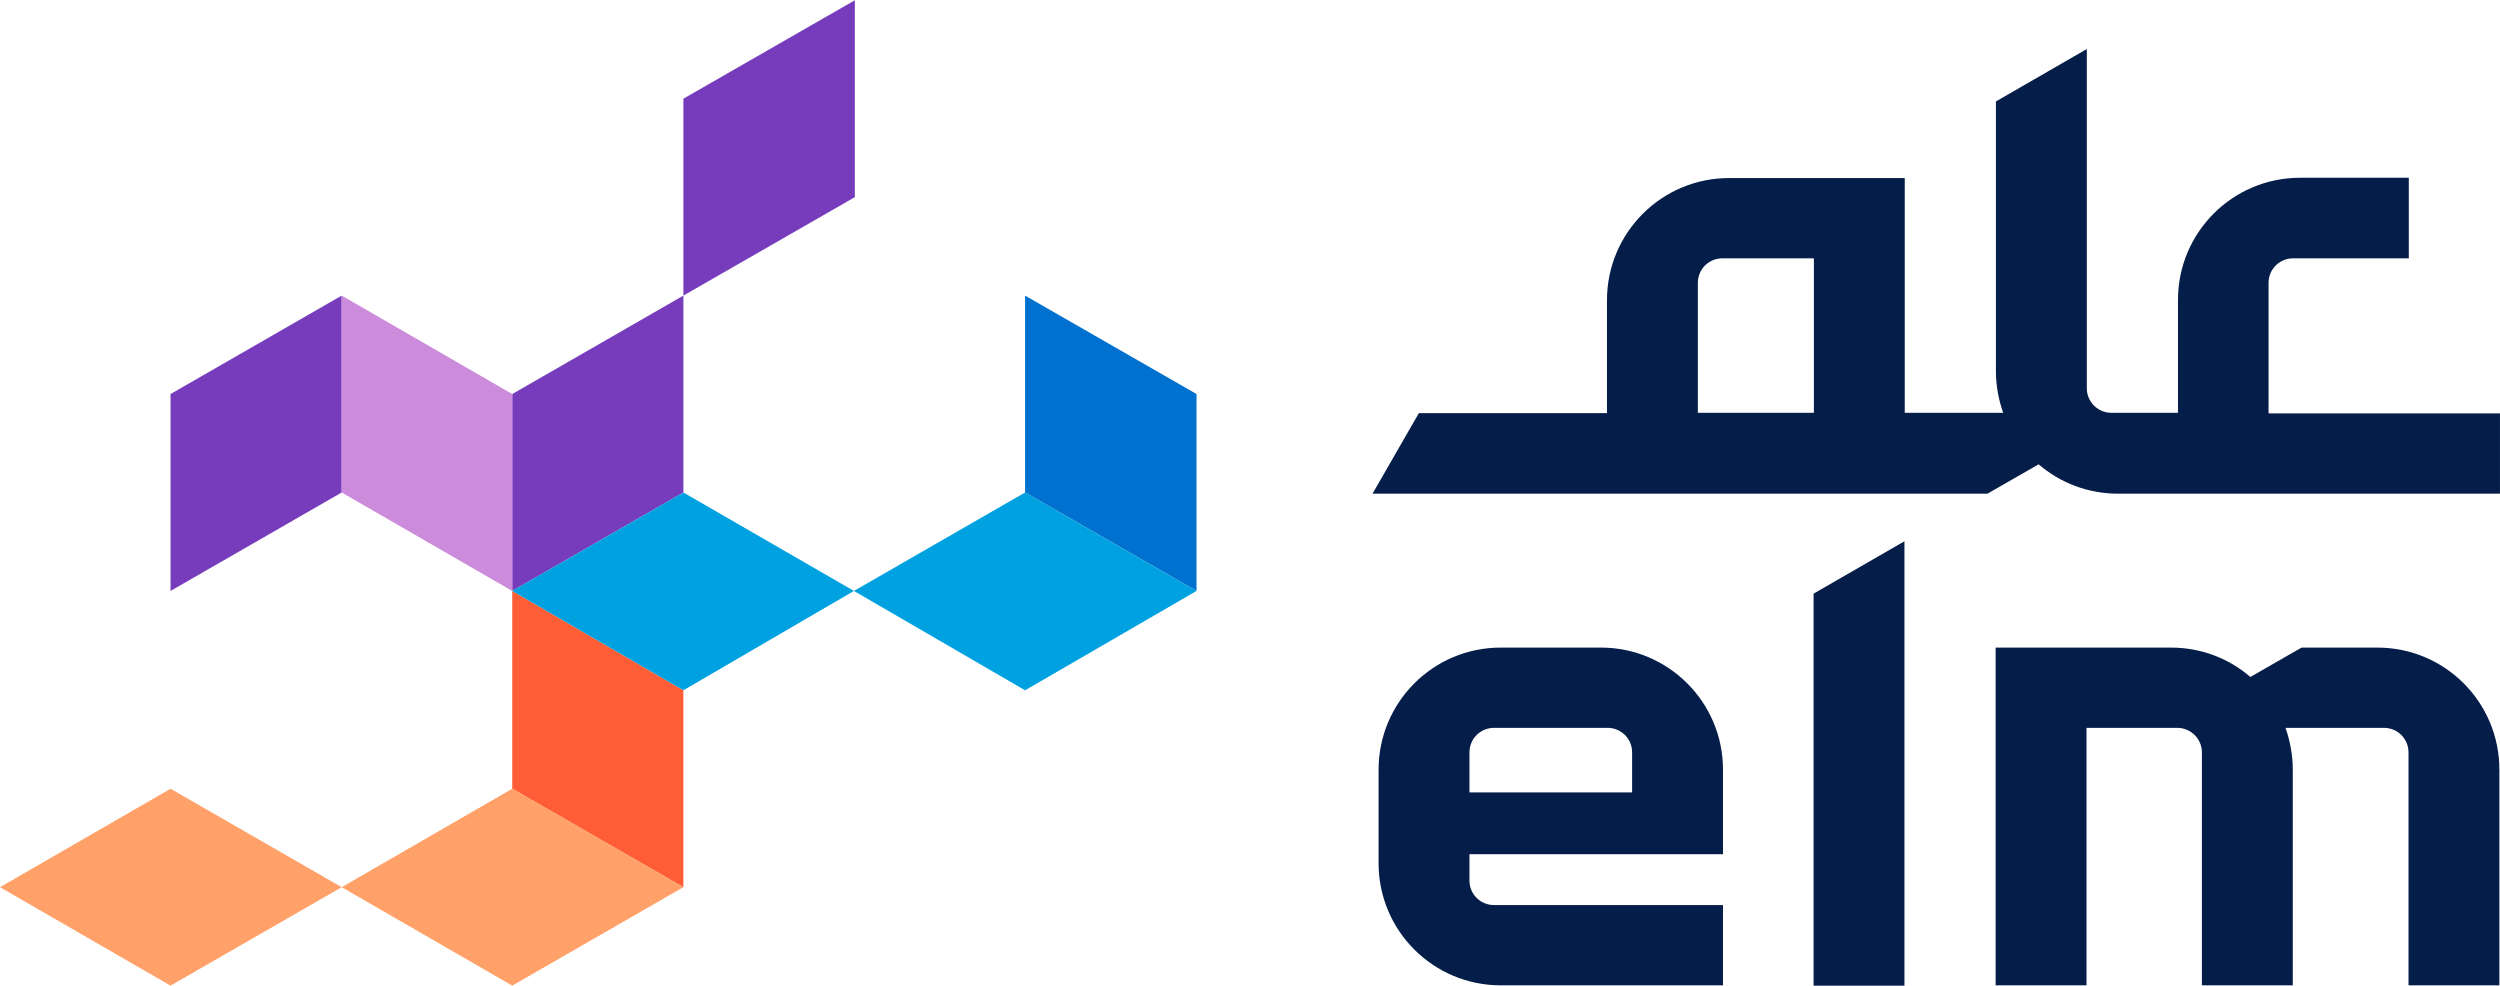
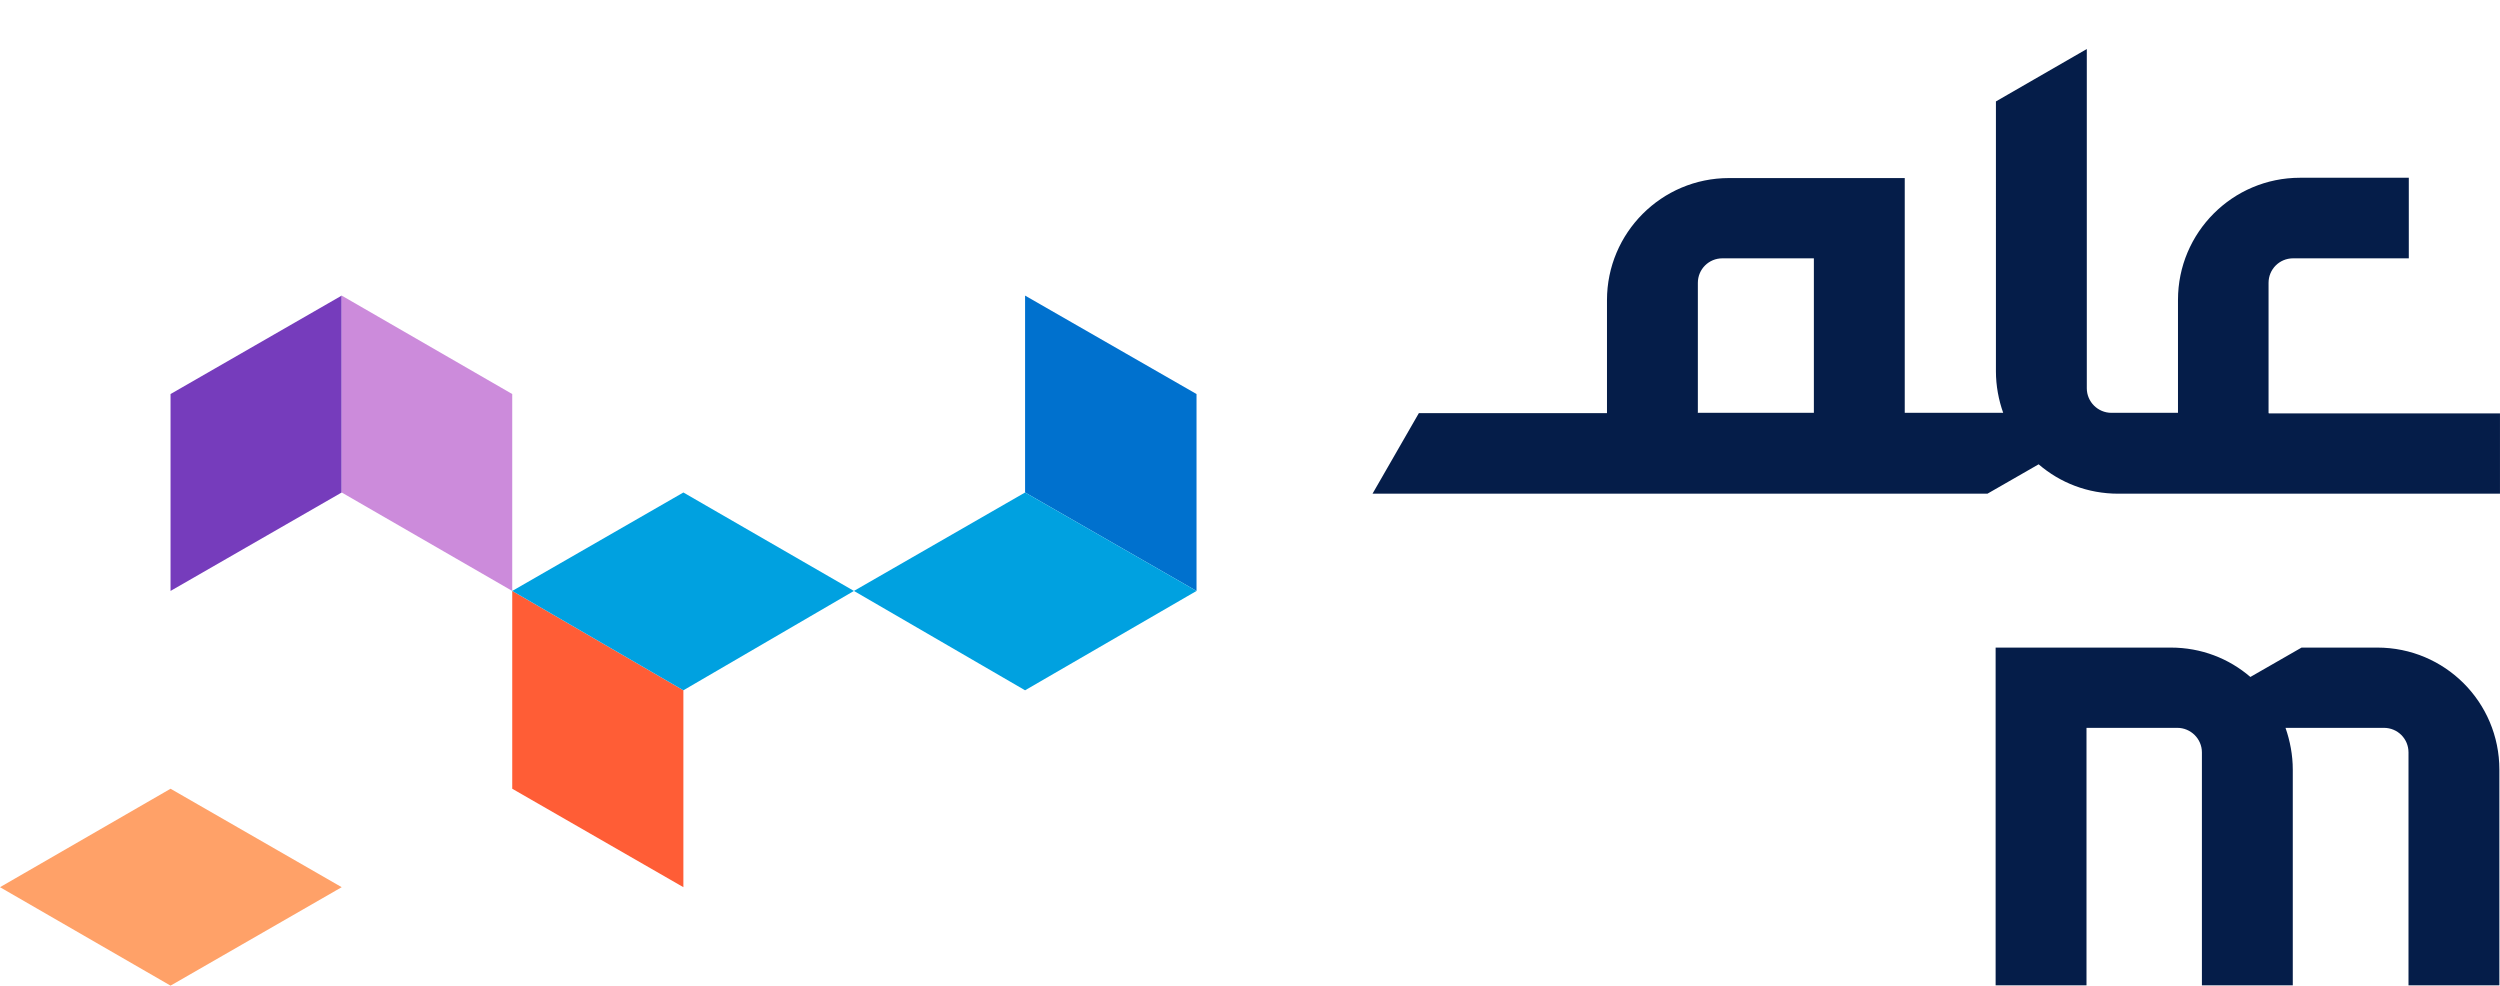
<svg xmlns="http://www.w3.org/2000/svg" viewBox="0 0 1100.133 433.733" height="433.733" width="1100.133" xml:space="preserve" id="svg2" version="1.1">
  <defs id="defs6">
    <clipPath id="clipPath22" clipPathUnits="userSpaceOnUse">
      <path id="path20" d="M 0,325.3 H 825.1 V 0 H 0 Z" />
    </clipPath>
  </defs>
  <g transform="matrix(1.333,0,0,-1.333,0,433.733)" id="g10">
    <g transform="translate(598.7,129.4)" id="g12">
-       <path id="path14" style="fill:#051d49;fill-opacity:1;fill-rule:nonzero;stroke:none" d="M 0,0 V -129.4 H 30.001 V 17.3 Z" />
-     </g>
+       </g>
    <g id="g16">
      <g clip-path="url(#clipPath22)" id="g18">
        <g transform="translate(538.7,63.8)" id="g24">
-           <path id="path26" style="fill:#051d49;fill-opacity:1;fill-rule:nonzero;stroke:none" d="m 0,0 h -53.6 v 13.2 c 0,4.5 3.6,8.1 8.1,8.1 H -8 c 4.5,0 8.1,-3.6 8.1,-8.1 L 0.1,0 Z m -10.3,47.8 h -33 c -22.3,0 -40.3,-18.1 -40.3,-40.3 v -30.9 c 0,-22.3 18.1,-40.3 40.3,-40.3 h 73.4 v 26.5 h -75.6 c -4.5,0 -8.1,3.6 -8.1,8.1 v 8.7 H 30.1 V 7.5 c 0,22.3 -18.1,40.3 -40.3,40.3" />
-         </g>
+           </g>
        <g transform="translate(784.8,111.6)" id="g28">
          <path id="path30" style="fill:#051d49;fill-opacity:1;fill-rule:nonzero;stroke:none" d="M 0,0 H -25 L -41.9,-9.7 C -49,-3.6 -58.1,0 -68.2,0 H -98.8 -126 v -111.5 h 30 v 85 h 16.5 13.5 c 4.4,0 8.1,-3.6 8.1,-8.1 v -76.9 h 30 v 71.2 c 0,4.8 -0.9,9.5 -2.4,13.8 H 2.2 c 4.5,0 8.1,-3.6 8.1,-8.1 v -76.9 h 30 v 71.2 C 40.3,-18 22.3,0 0,0" />
        </g>
        <g transform="translate(560.5,189)" id="g32">
          <path id="path34" style="fill:#051d49;fill-opacity:1;fill-rule:nonzero;stroke:none" d="m 0,0 v 43 c 0,4.5 3.6,8.1 8.1,8.1 h 30.2 v -51 l -38.2,0 z m 188.4,0 v 43 c 0,4.5 3.6,8.1 8.1,8.1 h 38.2 v 26.6 h -35.9 c -22.3,0 -40.3,-18.1 -40.3,-40.3 V 0.1 h -22 c -4.4,0 -8.1,3.6 -8.1,8.1 v 112 l -30,-17.3 V 13.8 C 98.4,9 99.3,4.3 100.8,0.1 H 68.3 v 77.5 h -58 C -12,77.6 -30,59.5 -30,37.3 V 0 h -62.1 l -15.3,-26.6 h 203 l 16.9,9.7 c 7.1,-6.1 16.2,-9.7 26.3,-9.7 h 126 v 26.5 h -76.2 z" />
        </g>
        <g transform="translate(169.1,65)" id="g36">
          <path id="path38" style="fill:#ff5d36;fill-opacity:1;fill-rule:nonzero;stroke:none" d="M 0,0 V 65.3 L 56.5,32.5 v -65 z" />
        </g>
        <g transform="translate(169.1,195.3)" id="g40">
-           <path id="path42" style="fill:#763cbc;fill-opacity:1;fill-rule:nonzero;stroke:none" d="m 0,0 56.5,32.5 v -65 L 0,-65 Z" />
-         </g>
+           </g>
        <g transform="translate(282.2,260.3)" id="g44">
-           <path id="path46" style="fill:#763cbc;fill-opacity:1;fill-rule:nonzero;stroke:none" d="m 0,0 -56.6,-32.5 v 65 L 0,65 Z" />
-         </g>
+           </g>
        <g transform="translate(56.3,195.3)" id="g48">
          <path id="path50" style="fill:#763cbc;fill-opacity:1;fill-rule:nonzero;stroke:none" d="m 0,0 56.5,32.5 v -65 L 0,-65 Z" />
        </g>
        <g transform="translate(112.8,162.8)" id="g52">
          <path id="path54" style="fill:#cc8bdb;fill-opacity:1;fill-rule:nonzero;stroke:none" d="M 0,0 V 65 L 56.3,32.5 v -65 z" />
        </g>
        <g transform="translate(338.4,162.8)" id="g56">
          <path id="path58" style="fill:#0071ce;fill-opacity:1;fill-rule:nonzero;stroke:none" d="M 0,0 V 65 L 56.6,32.5 v -65 z" />
        </g>
        <g transform="translate(0,32.5)" id="g60">
          <path id="path62" style="fill:#ffa168;fill-opacity:1;fill-rule:nonzero;stroke:none" d="M 0,0 56.3,32.5 112.8,0 56.3,-32.5 Z" />
        </g>
        <g transform="translate(112.8,32.5)" id="g64">
-           <path id="path66" style="fill:#ffa168;fill-opacity:1;fill-rule:nonzero;stroke:none" d="M 0,0 56.3,32.5 112.8,0 56.3,-32.5 Z" />
-         </g>
+           </g>
        <g transform="translate(169.1,130.3)" id="g68">
          <path id="path70" style="fill:#00a1e0;fill-opacity:1;fill-rule:nonzero;stroke:none" d="M 0,0 56.5,32.5 112.8,0 56.5,-32.8 Z" />
        </g>
        <g transform="translate(281.9,130.3)" id="g72">
          <path id="path74" style="fill:#00a1e0;fill-opacity:1;fill-rule:nonzero;stroke:none" d="M 0,0 56.5,32.5 113.1,0 56.5,-32.8 Z" />
        </g>
      </g>
    </g>
  </g>
</svg>